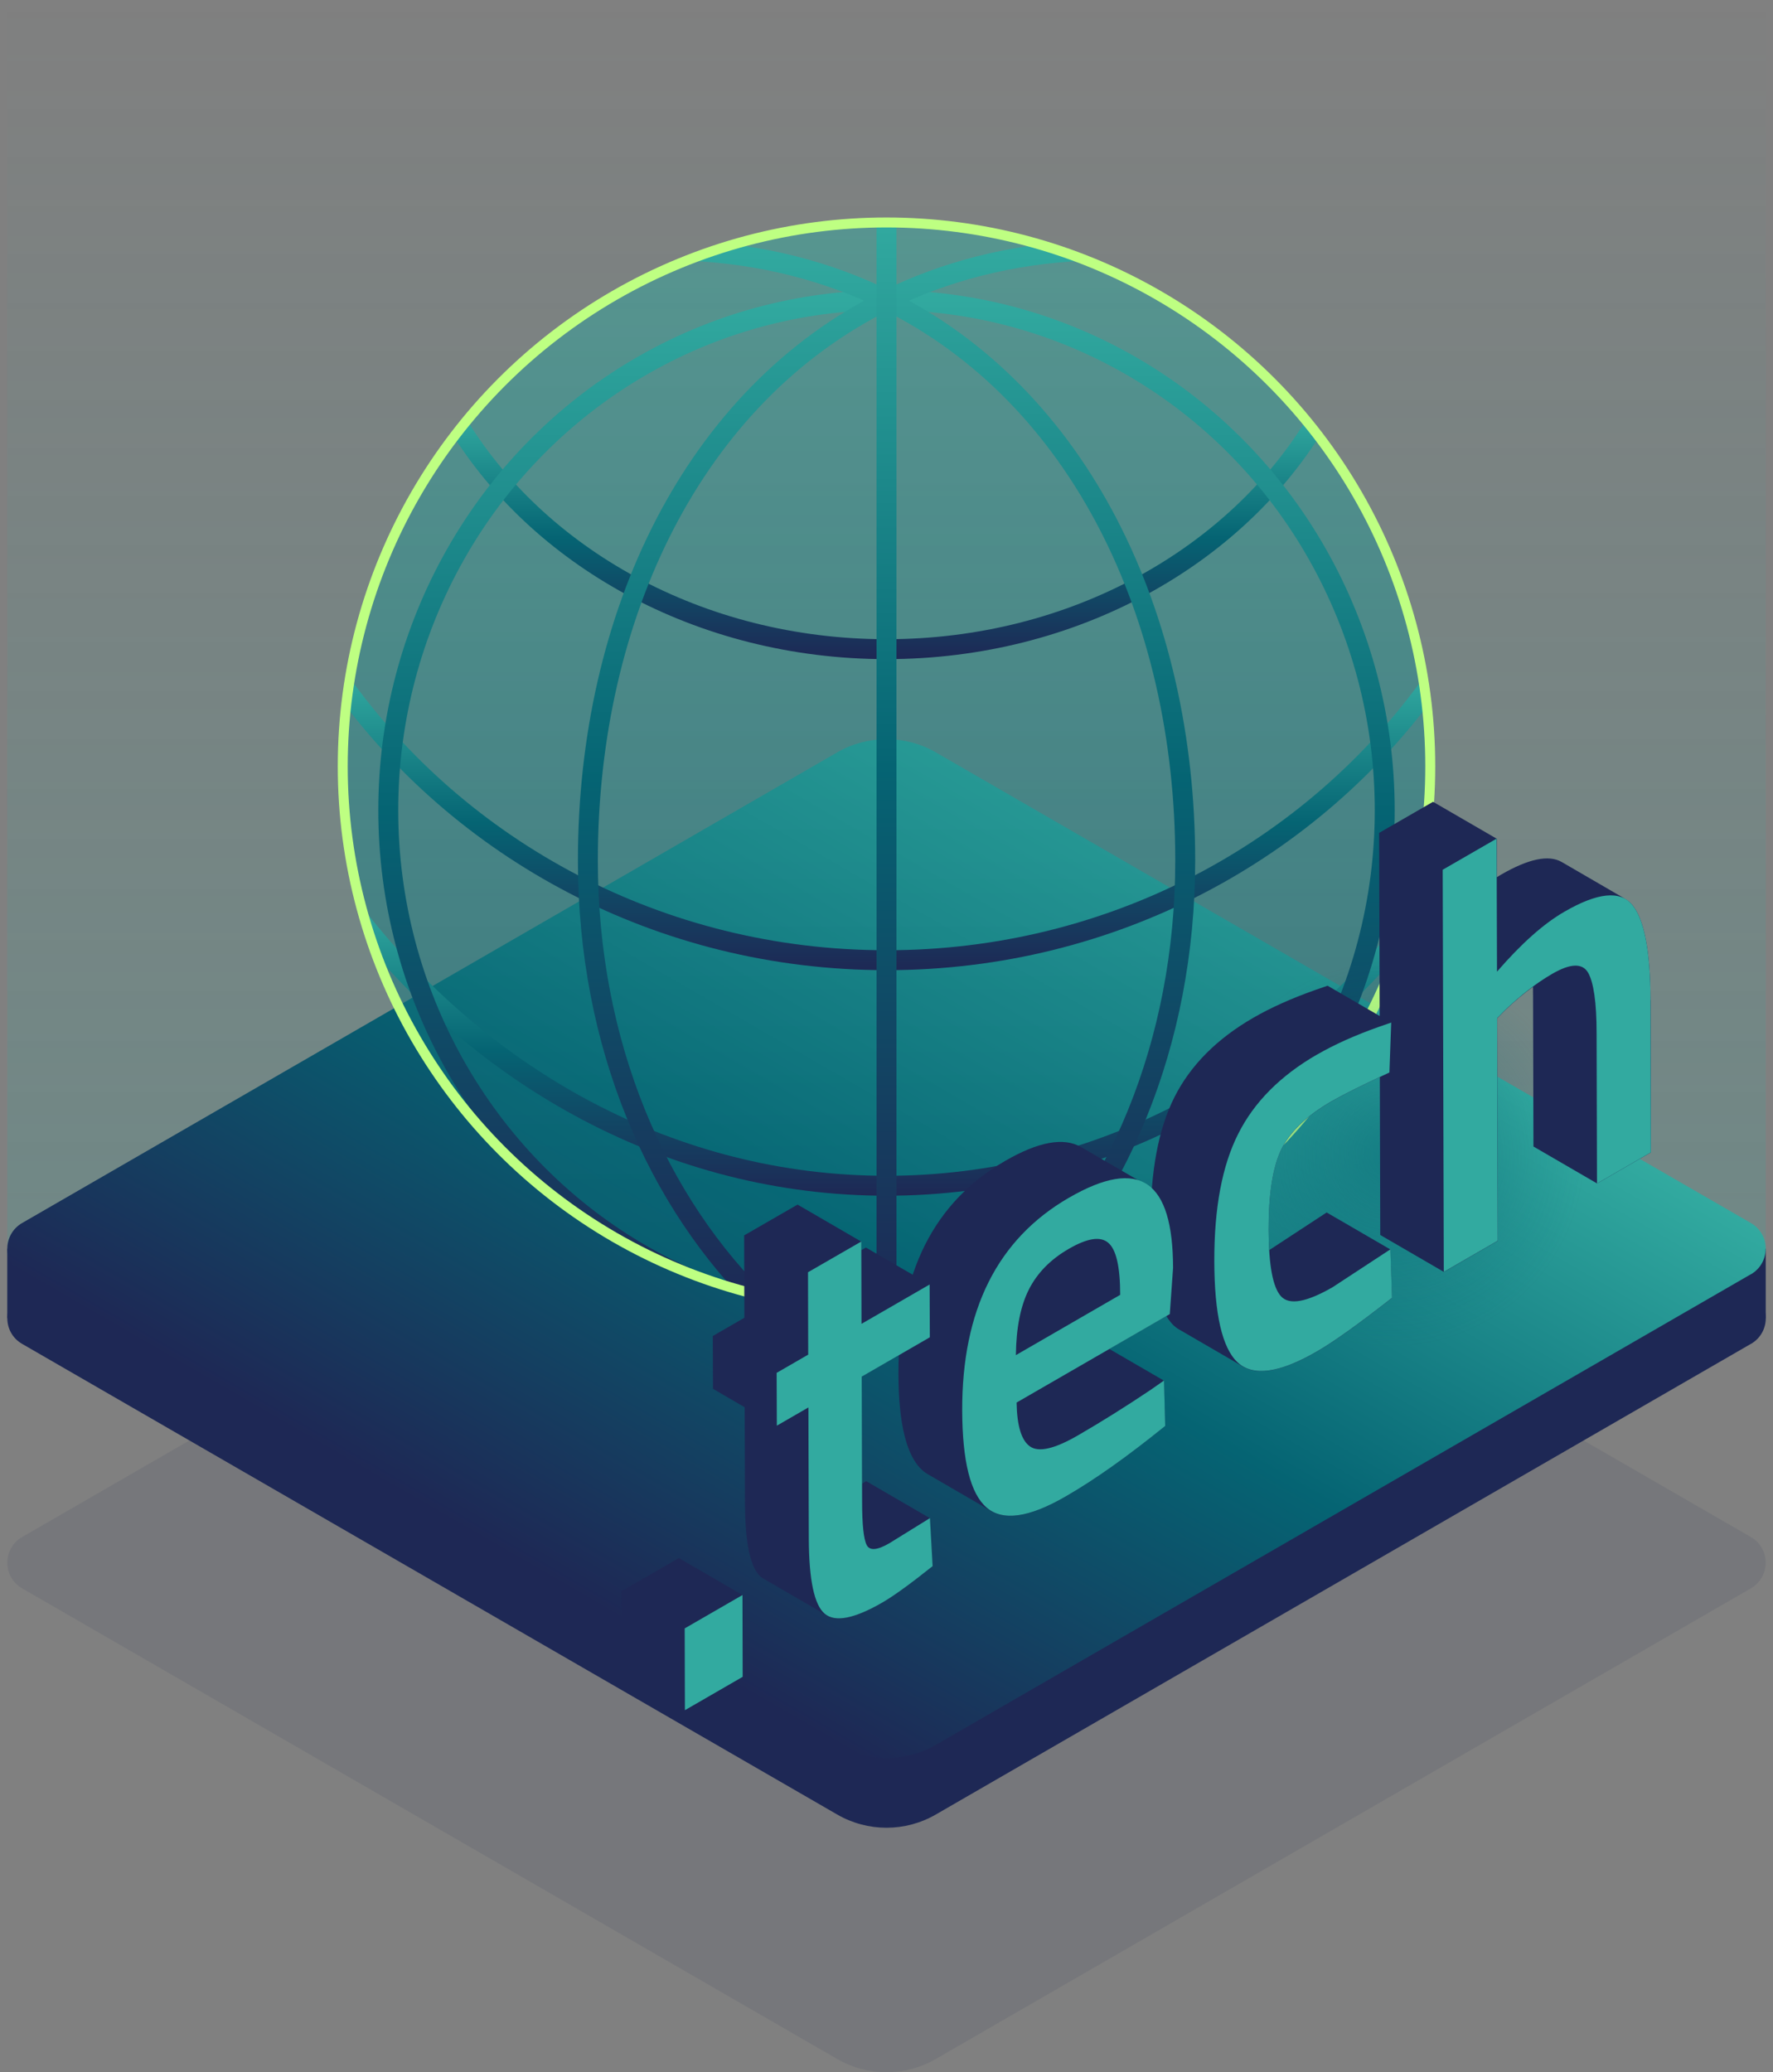
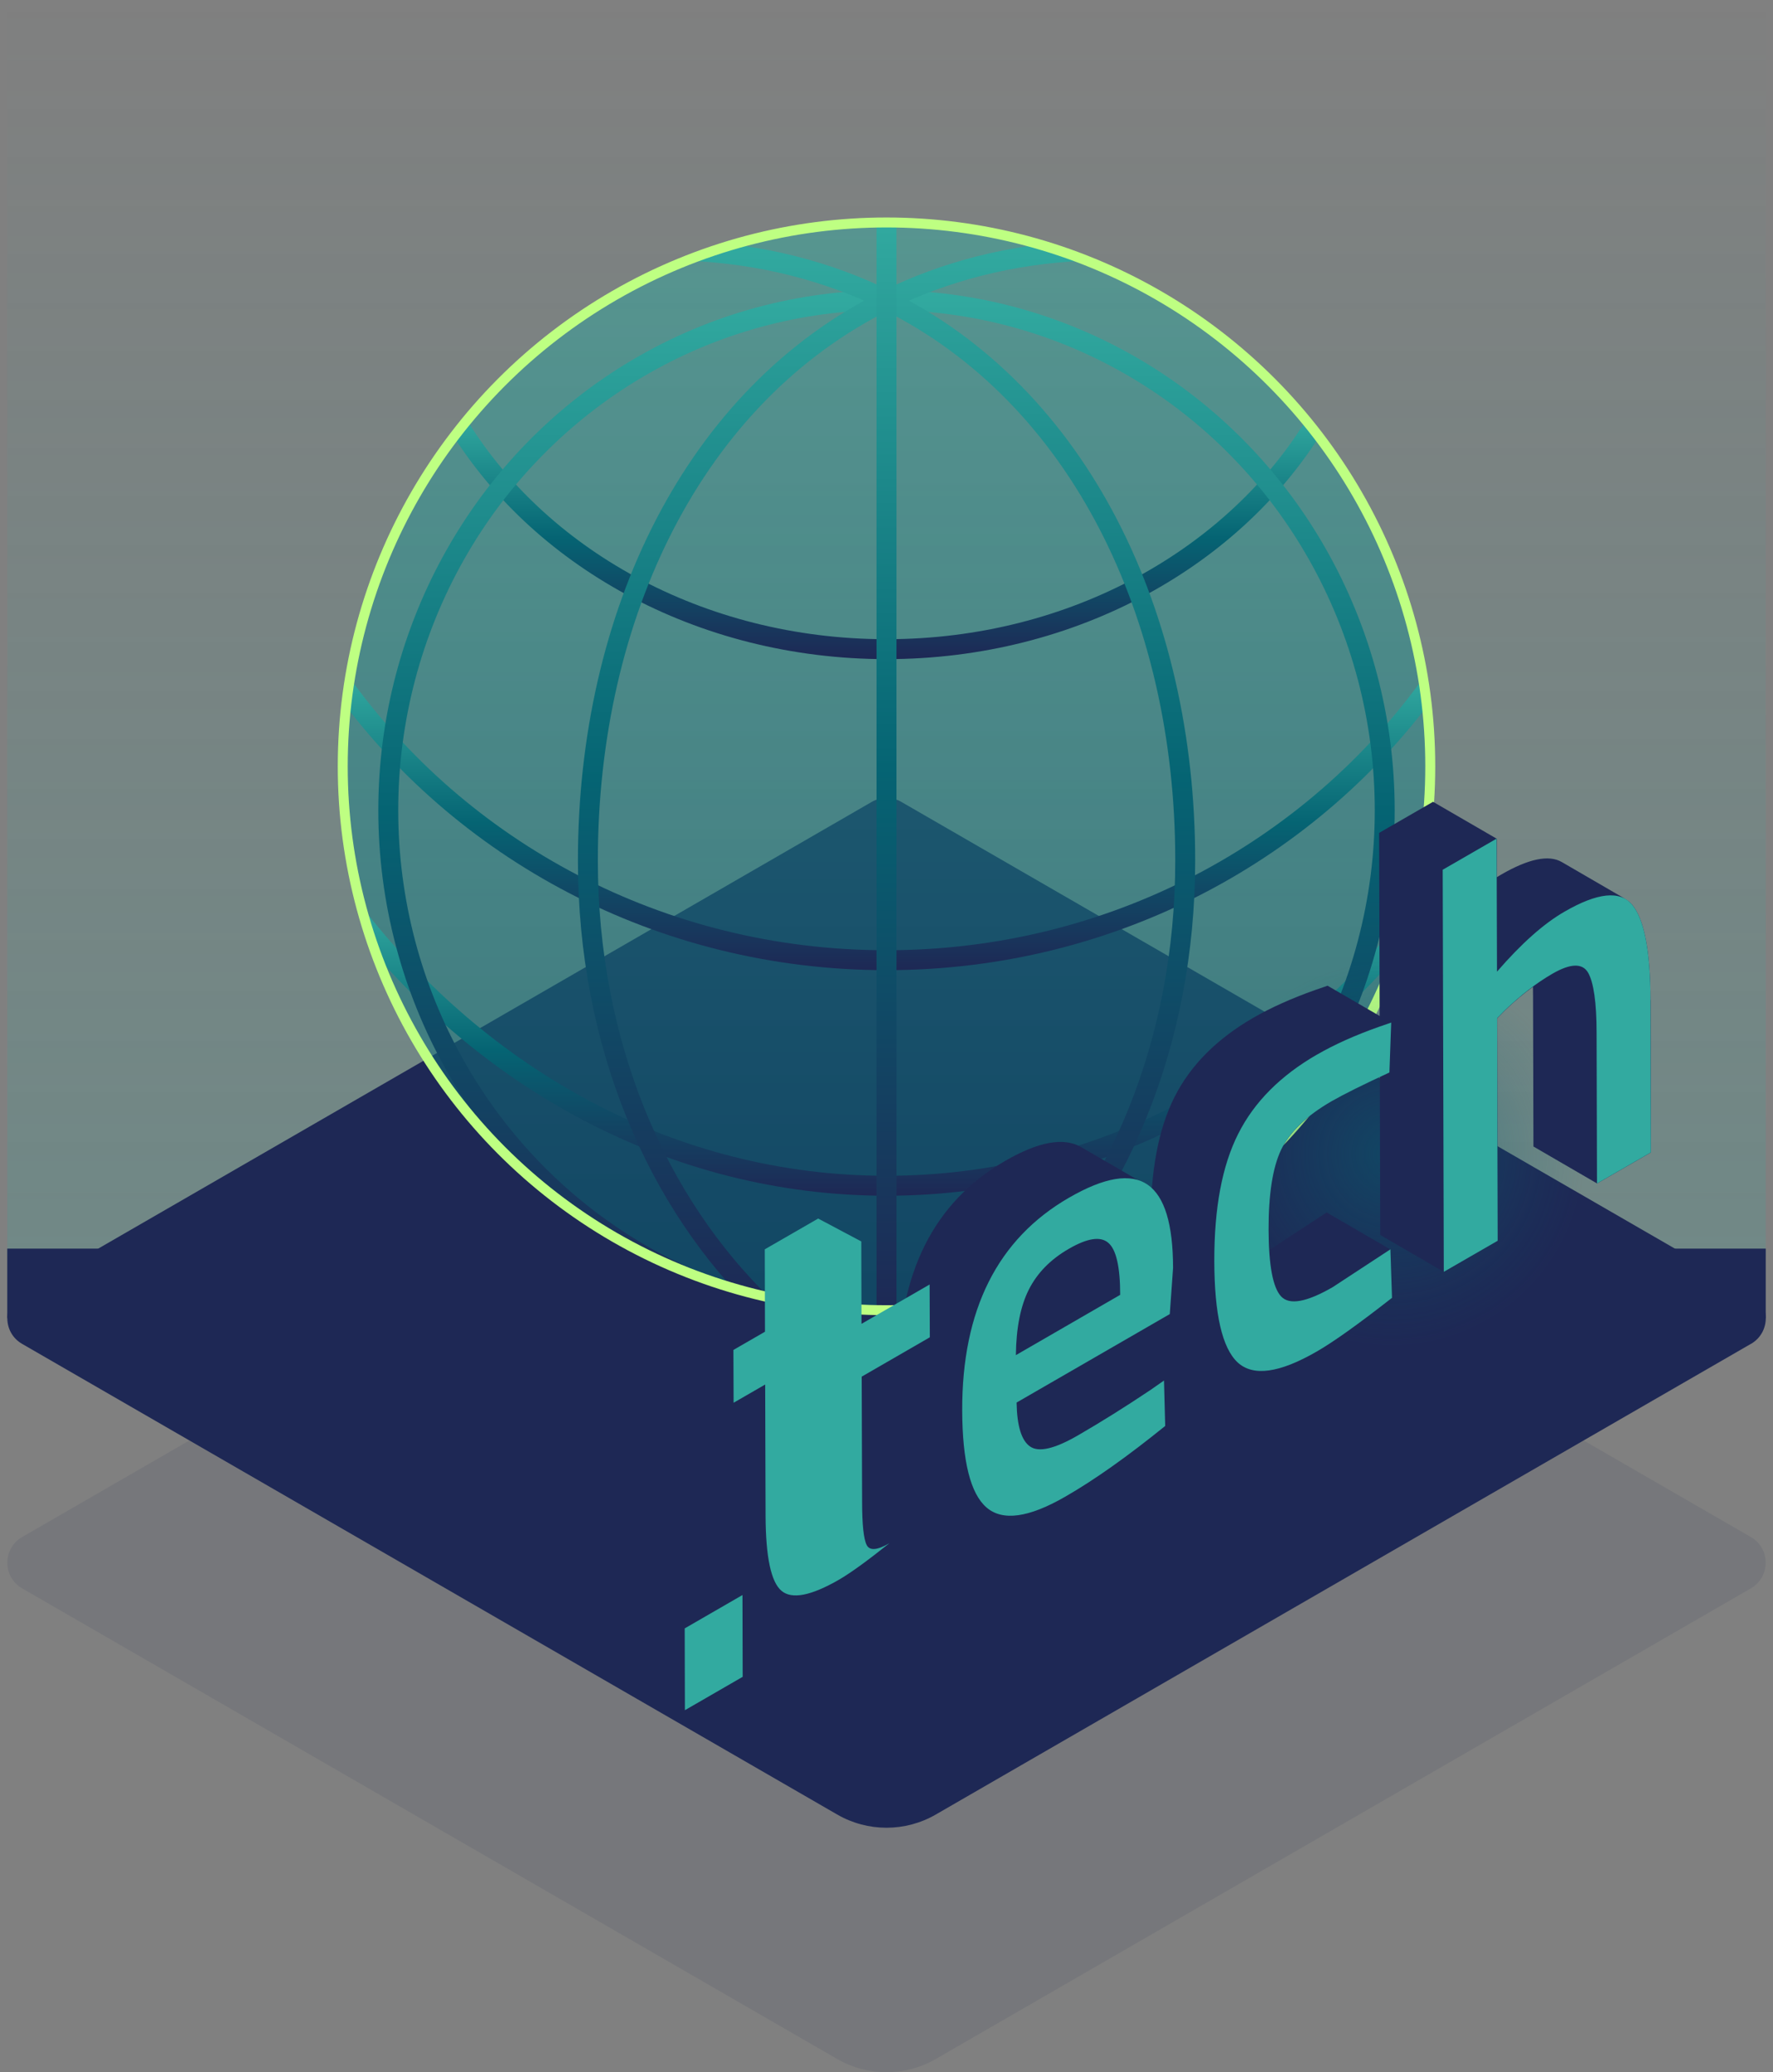
<svg xmlns="http://www.w3.org/2000/svg" xmlns:xlink="http://www.w3.org/1999/xlink" id="a" viewBox="0 0 178 208">
  <rect x="0" y="0" width="178" height="208" fill="#808080" stroke="none" />
  <defs>
    <linearGradient id="b" x1="89" y1="0" x2="89" y2="126.07" gradientUnits="userSpaceOnUse">
      <stop offset="0" stop-color="#32aaa0" stop-opacity="0" />
      <stop offset=".61" stop-color="#32aaa0" stop-opacity=".62" />
      <stop offset="1" stop-color="#32aaa0" />
    </linearGradient>
    <linearGradient id="c" x1="111.81" y1="85.82" x2="66.19" y2="164.84" gradientUnits="userSpaceOnUse">
      <stop offset="0" stop-color="#30a49a" />
      <stop offset="0" stop-color="#32aaa0" />
      <stop offset=".5" stop-color="#056473" />
      <stop offset="1" stop-color="#1e2855" />
    </linearGradient>
    <clipPath id="d">
      <circle cx="89" cy="76.92" r="54.59" style="fill:none;" />
    </clipPath>
    <linearGradient id="e" x1="89" y1="21.51" x2="89" y2="132.53" gradientUnits="userSpaceOnUse">
      <stop offset="0" stop-color="#32aaa0" />
      <stop offset="1" stop-color="#056473" />
    </linearGradient>
    <linearGradient id="f" x1="89" y1="41.72" x2="89" y2="66.15" xlink:href="#c" />
    <linearGradient id="g" x1="89" y1="67.85" x2="89" y2="97.38" xlink:href="#c" />
    <linearGradient id="h" x1="89" y1="90.81" x2="89" y2="120.02" xlink:href="#c" />
    <linearGradient id="i" x1="89" y1="29.13" x2="89" y2="133.53" xlink:href="#c" />
    <linearGradient id="j" x1="103.36" y1="24.18" x2="103.36" y2="131.9" xlink:href="#c" />
    <linearGradient id="k" x1="74.64" y1="24.18" x2="74.64" y2="131.9" xlink:href="#c" />
    <linearGradient id="l" x1="89" y1="21.51" x2="89" y2="132.53" xlink:href="#c" />
    <radialGradient id="m" cx="139.74" cy="115.84" fx="139.74" fy="115.84" r="19.4" gradientUnits="userSpaceOnUse">
      <stop offset="0" stop-color="#056473" />
      <stop offset=".34" stop-color="#056473" stop-opacity=".62" />
      <stop offset=".78" stop-color="#056473" stop-opacity=".17" />
      <stop offset="1" stop-color="#056473" stop-opacity="0" />
    </radialGradient>
  </defs>
  <g>
    <rect x=".73" y="0" width="176.54" height="126.07" style="fill:url(#b); opacity:.2;" />
    <path d="m175.78,159.43l-81.83,47.24c-3.06,1.77-6.84,1.77-9.9,0L2.22,159.43c-1.98-1.14-1.98-4,0-5.15l81.83-47.24c3.06-1.77,6.84-1.77,9.9,0l81.83,47.24c1.98,1.14,1.98,4,0,5.15Z" style="fill:#1e2855; opacity:.1;" />
    <g>
      <rect x="148.25" y="125.33" width="29.02" height="6.99" style="fill:#1e2855;" />
      <rect x=".73" y="125.33" width="29.02" height="6.99" style="fill:#1e2855;" />
      <path d="m175.78,134.89l-81.83,47.24c-3.06,1.77-6.84,1.77-9.9,0L2.22,134.89c-1.98-1.14-1.98-4,0-5.15l85.3-49.25c.92-.53,2.05-.53,2.97,0l85.3,49.25c1.98,1.14,1.98,4,0,5.15Z" style="fill:#1e2855;" />
-       <path d="m175.78,127.9l-81.83,47.24c-3.06,1.77-6.84,1.77-9.9,0L2.22,127.91c-1.98-1.14-1.98-4,0-5.15l81.83-47.24c3.06-1.77,6.84-1.77,9.9,0l81.83,47.24c1.98,1.14,1.98,4,0,5.15Z" style="fill:url(#c);" />
    </g>
  </g>
  <g style="clip-path:url(#d);">
    <g>
      <circle cx="89" cy="77.02" r="55.51" style="fill:url(#e); opacity:.5;" />
      <path d="m45.75,42.23c8.13,13.62,24.44,22.93,43.25,22.93s35.12-9.31,43.25-22.93" style="fill:none; stroke:url(#f); stroke-miterlimit:10; stroke-width:2px;" />
      <path d="m143.84,68.43c-12.02,16.89-32.1,27.95-54.84,27.95s-42.82-11.07-54.84-27.95" style="fill:none; stroke:url(#g); stroke-miterlimit:10; stroke-width:2px;" />
      <path d="m142.62,91.42c-13.01,16.91-32.21,27.6-53.62,27.6s-40.61-10.69-53.62-27.6" style="fill:none; stroke:url(#h); stroke-miterlimit:10; stroke-width:2px;" />
      <ellipse cx="89" cy="81.33" rx="50.02" ry="51.2" style="fill:none; stroke:url(#i); stroke-miterlimit:10; stroke-width:2px;" />
      <g>
        <path d="m108.85,25.17c-7.38.33-14.01,2.08-19.85,4.96,19.37,9.56,29.99,31.65,29.99,56.23,0,18.46-6.91,34.39-17.76,44.82" style="fill:none; stroke:url(#j); stroke-miterlimit:10; stroke-width:2px;" />
        <path d="m76.78,131.18c-10.85-10.42-17.76-26.36-17.76-44.82,0-24.58,10.62-46.66,29.99-56.23-5.84-2.88-12.47-4.63-19.85-4.96" style="fill:none; stroke:url(#k); stroke-miterlimit:10; stroke-width:2px;" />
      </g>
      <line x1="89" y1="21.51" x2="89" y2="132.53" style="fill:none; stroke:url(#l); stroke-miterlimit:10; stroke-width:2px;" />
    </g>
  </g>
  <circle cx="89" cy="76.92" r="54.59" style="fill:none; stroke:#beff82; stroke-miterlimit:10;" />
  <circle cx="139.74" cy="115.84" r="19.4" style="fill:url(#m); opacity:.5;" />
  <g>
    <path d="m165.7,100.39c-.01-4.94-.63-8.13-1.84-9.58-.27-.32-.6-.55-.97-.7.1.04.21.08.3.13l-6.39-3.71c-1.3-.76-3.33-.34-6.1,1.26-.14.08-.28.18-.43.26v-3.86s-6.4-3.71-6.4-3.71l-5.41,3.12.11,40.36,6.39,3.71,5.41-3.12-.06-22.34.79-.8c.93-.9,1.87-1.68,2.8-2.36,0,.3.01.61.01.93l.04,15.1,6.39,3.71,5.41-3.12-.04-15.28Z" style="fill:#1e2855;" />
    <path d="m139.58,125.41l-6.39-3.71-5.77,3.78c-.04-.62-.06-1.29-.06-2.03-.01-3.57.41-6.25,1.26-8.04.86-1.79,2.55-3.41,5.06-4.86,1.26-.72,3.19-1.69,5.81-2.89l.18-5.01-6.39-3.71-1.24.43c-2.38.84-4.45,1.77-6.2,2.78-3.68,2.12-6.32,4.78-7.93,7.97-1.61,3.19-2.41,7.45-2.4,12.77.02,5.32.79,8.7,2.33,10.16.17.16.36.3.56.41l6.39,3.71c-.2-.12-.38-.25-.56-.41,1.55,1.44,4.2,1.08,7.97-1.09,1.69-.97,4.2-2.77,7.54-5.38l-.16-4.87Z" style="fill:#1e2855;" />
    <path d="m117.77,127.26c-.01-4.72-1.05-7.55-3.1-8.53.09.04.18.07.26.12l-6.39-3.71c-1.74-1.01-4.28-.55-7.62,1.38-7.17,4.14-10.75,11.27-10.72,21.37.01,5.09.83,8.33,2.44,9.72.16.14.32.26.5.36l6.39,3.71c-.18-.1-.34-.22-.5-.36,1.61,1.4,4.25,1.03,7.92-1.09,2.91-1.68,6.25-4.04,10.02-7.09l-.12-4.56-5.48-3.18,6.06-3.5.33-4.64Z" style="fill:#1e2855;" />
-     <path d="m93.35,152.38l-6.39-3.71-.43.26-.03-10.75,6.84-3.95-.02-5.3-6.39-3.71-.47.27v-.87s-6.39-3.71-6.39-3.71l-5.36,3.09.02,8.27-3.17,1.83.02,5.3,3.18,1.85.03,9.54c.01,4.1.54,6.59,1.59,7.48.08.07.17.13.26.18l6.39,3.71c-.09-.05-.18-.11-.26-.18,1.04.88,2.97.51,5.78-1.11,1.16-.67,2.85-1.89,5.06-3.66l-.27-4.82Z" style="fill:#1e2855;" />
    <polygon points="74.54 160.1 68.15 156.39 62.35 159.74 62.37 167.95 68.76 171.66 74.56 168.31 74.54 160.1" style="fill:#1e2855;" />
    <path d="m150.25,84.19l.04,13.34c2.44-2.82,4.7-4.83,6.79-6.03,3.31-1.91,5.56-2.14,6.78-.69,1.21,1.45,1.83,4.64,1.84,9.58l.04,15.28-5.41,3.12-.04-15.1c0-3.08-.3-5.1-.86-6.07-.57-.96-1.76-.93-3.58.12-1.59.92-3.17,2.14-4.76,3.66l-.79.8.06,22.34-5.41,3.12-.11-40.36,5.41-3.12Z" style="fill:#32aaa0;" />
    <path d="m132.23,105.85c1.75-1.01,3.82-1.94,6.2-2.78l1.24-.43-.18,5.01c-2.62,1.21-4.55,2.17-5.81,2.89-2.51,1.45-4.2,3.07-5.06,4.86-.85,1.79-1.27,4.47-1.26,8.04s.43,5.81,1.26,6.69c.83.89,2.55.58,5.17-.93l5.8-3.8.16,4.87c-3.34,2.61-5.85,4.41-7.54,5.38-3.77,2.18-6.42,2.54-7.97,1.09-1.54-1.45-2.32-4.84-2.33-10.16s.78-9.57,2.4-12.77c1.61-3.2,4.25-5.85,7.93-7.97Z" style="fill:#32aaa0;" />
    <path d="m117.77,127.26l-.33,4.64-15.38,8.88c.04,2.34.49,3.81,1.35,4.41.87.61,2.47.24,4.82-1.12s4.76-2.87,7.24-4.53l1.39-.97.12,4.56c-3.77,3.05-7.11,5.42-10.02,7.09-3.67,2.12-6.31,2.49-7.92,1.09-1.61-1.39-2.42-4.63-2.44-9.72-.03-10.11,3.55-17.23,10.72-21.37s10.43-1.67,10.45,7.04Zm-15.78,8.76l10.47-6.05c0-2.81-.4-4.55-1.19-5.22-.78-.68-2.09-.48-3.95.59s-3.19,2.44-4.03,4.1c-.84,1.67-1.27,3.86-1.3,6.57" style="fill:#32aaa0;" />
-     <path d="m86.47,124.61l.02,8.27,6.84-3.95.02,5.3-6.84,3.95.04,12.54c0,2.32.16,3.77.46,4.36.3.59,1.06.53,2.28-.18l4.07-2.52.27,4.82c-2.22,1.77-3.9,2.99-5.06,3.66-2.81,1.62-4.74,2-5.78,1.11-1.04-.88-1.57-3.38-1.59-7.47l-.04-13.23-3.17,1.83-.02-5.3,3.17-1.83-.02-8.27,5.36-3.09Z" style="fill:#32aaa0;" />
+     <path d="m86.47,124.61l.02,8.27,6.84-3.95.02,5.3-6.84,3.95.04,12.54c0,2.32.16,3.77.46,4.36.3.59,1.06.53,2.28-.18c-2.22,1.77-3.9,2.99-5.06,3.66-2.81,1.62-4.74,2-5.78,1.11-1.04-.88-1.57-3.38-1.59-7.47l-.04-13.23-3.17,1.83-.02-5.3,3.17-1.83-.02-8.27,5.36-3.09Z" style="fill:#32aaa0;" />
    <polygon points="74.54 160.1 74.56 168.31 68.76 171.66 68.74 163.45 74.54 160.1" style="fill:#32aaa0;" />
  </g>
</svg>